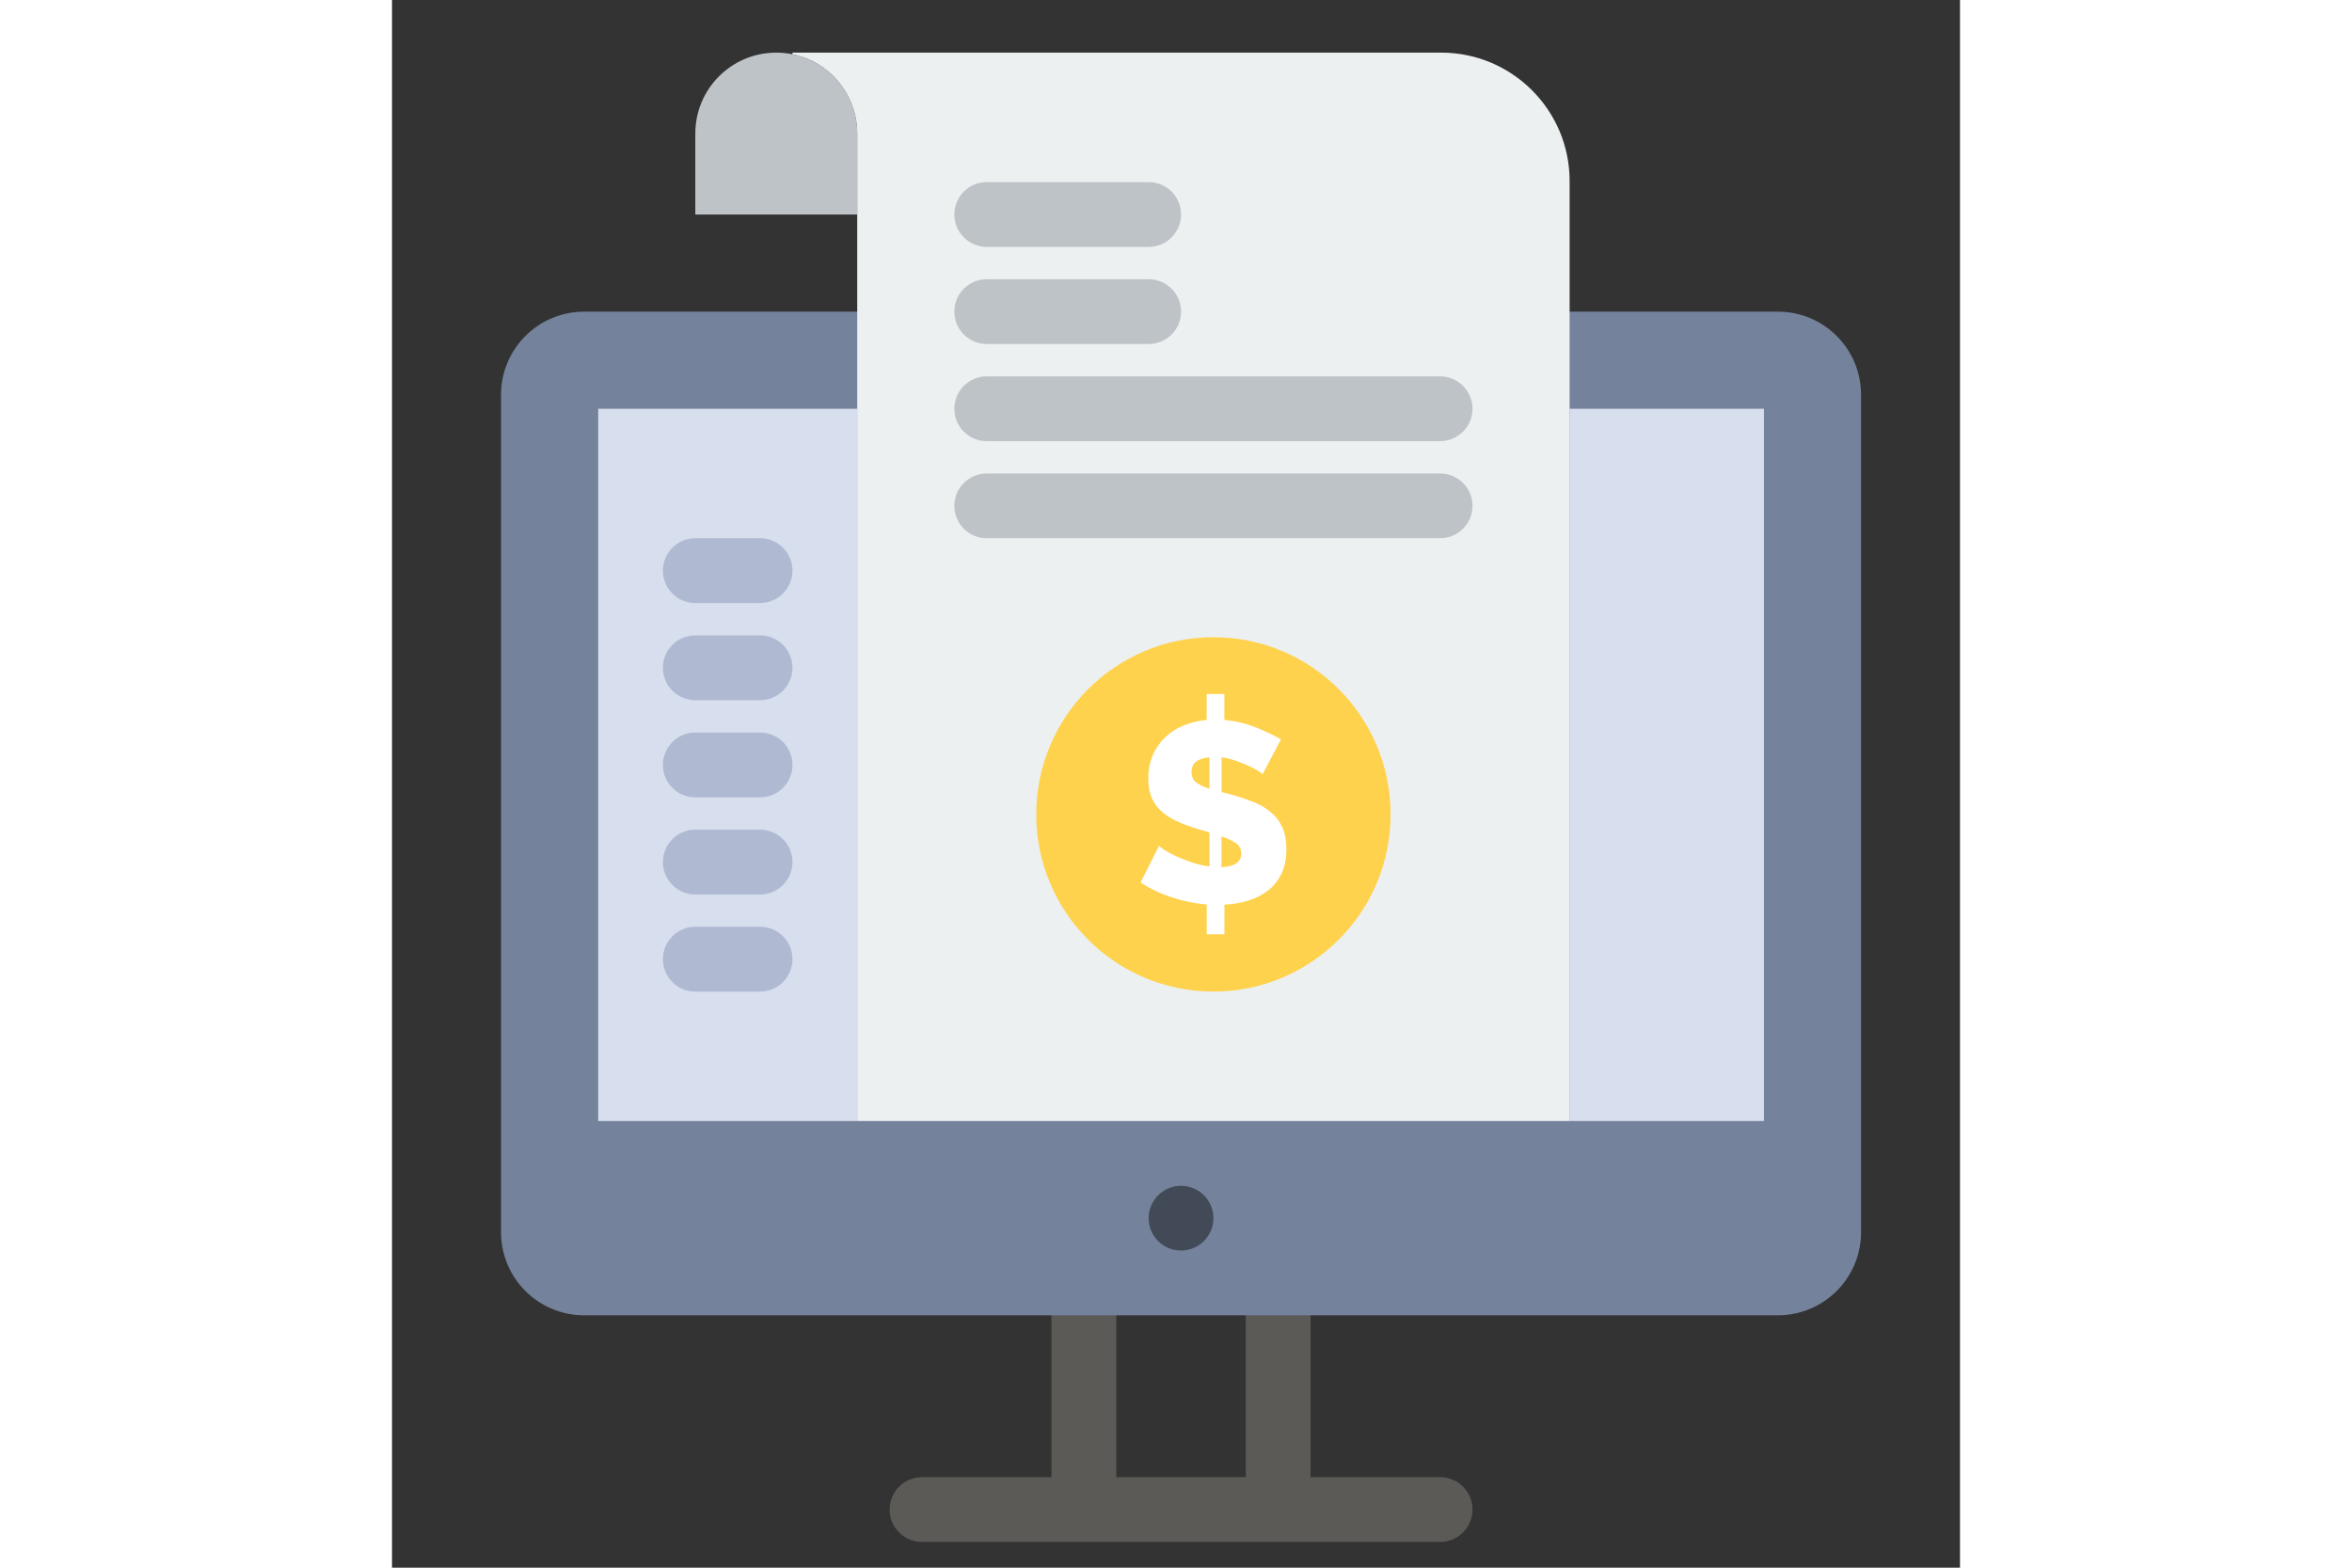
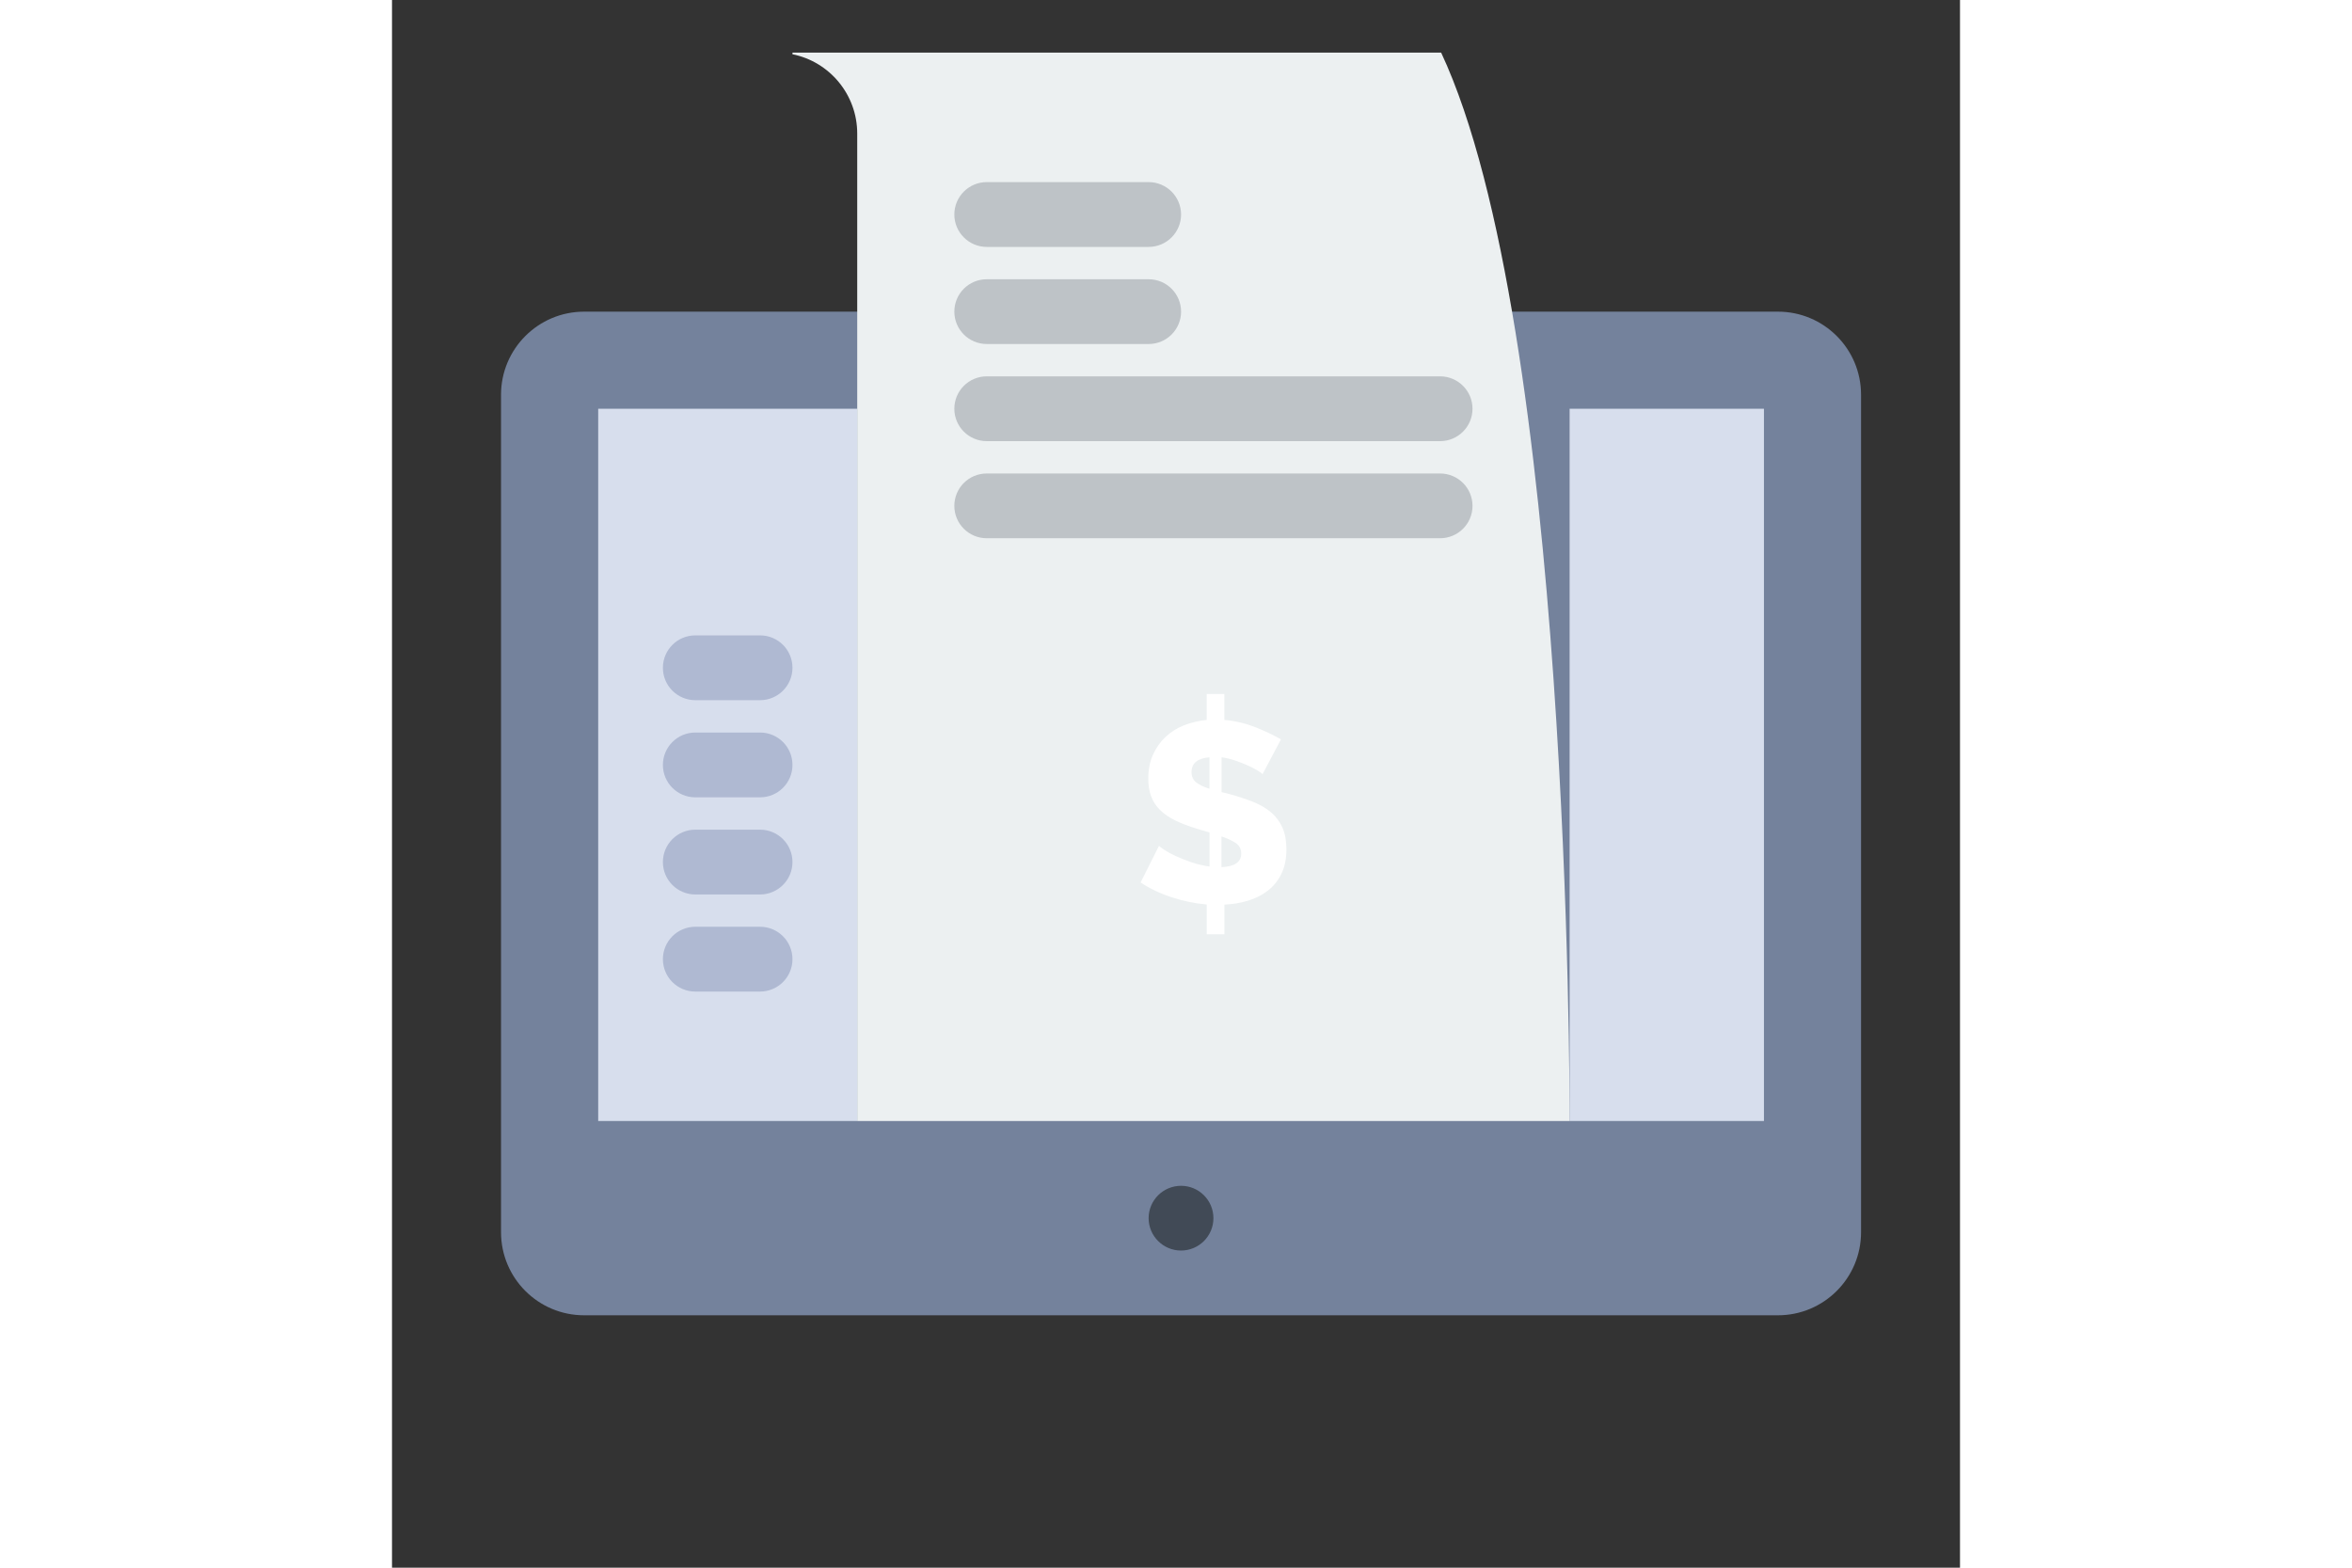
<svg xmlns="http://www.w3.org/2000/svg" version="1.1" id="Слой_2" x="0px" y="0px" viewBox="0 0 3000 3000" style="enable-background:new 0 0 3000 3000;" xml:space="preserve" width="150" height="100">
  <rect x="0" y="0" width="3000" height="3000" fill="#333333" stroke="none" />
  <style type="text/css">
	.st0{fill:#5B5A57;}
	.st1{fill:#74829C;}
	.st2{fill:#D7DEED;}
	.st3{fill:#BEC3C7;}
	.st4{fill:#ECF0F1;}
	.st5{fill:#FFD24D;}
	.st6{fill:#FFFFFF;}
	.st7{fill:#414A56;}
	.st8{fill:#AFB9D2;}
</style>
  <g>
    <g id="_x34_15_x2C__Bill_x2C__Internet_x2C__Invoice_x2C__Price_x2C__Purchase">
      <g>
        <g>
          <g>
-             <path class="st0" d="M2005.3,2826.8h-247.8V2517c0-34.2-27.8-62-62-62c-34.2,0-62,27.8-62,62v309.8h-247.8V2517       c0-34.2-27.7-62-62-62c-34.2,0-62,27.8-62,62v309.8H1014c-34.2,0-61.9,27.7-61.9,61.9c0,34.3,27.7,62,61.9,62h991.3       c34.2,0,62-27.7,62-62C2067.3,2854.5,2039.5,2826.8,2005.3,2826.8z" />
            <path class="st1" d="M2810.7,2358c0,87.8-71.2,159-159,159c-89,0-2180,0-2284.1,0c-87.8,0-159-71.1-159-159V755.4       c0-87.8,71.2-159,159-159c0.6,0,2246.6,0,2284.1,0c87.8,0,159,71.1,159,159C2810.7,988.2,2810.7,2118.9,2810.7,2358z" />
            <polygon class="st2" points="2624.9,1587.7 2624.9,2145.2 2253.1,2145.2 2253.1,782.2 2624.9,782.2 2624.9,1401.8      " />
            <rect x="394.5" y="782.2" class="st2" width="495.6" height="1363" />
-             <path class="st3" d="M890.1,255.6v154.9H580.3V255.6c0-85.6,69.3-154.9,154.9-154.9c10.6,0,21,1.1,31,3.1       c30.4,6.2,57.5,21.2,78.5,42.3C872.8,174.1,890.1,212.8,890.1,255.6z" />
-             <path class="st4" d="M2253.1,2145.2h-1363c0-197.3,0-1681.8,0-1889.6c0-74.3-52.6-137.4-123.9-151.8v-3.1       c56.9,0,1153.8,0,1241.1,0c135.7,0,245.8,110,245.8,245.8C2253.1,626.8,2253.1,2092.3,2253.1,2145.2z" />
-             <path class="st5" d="M1571.6,1219.4c187.2,0,339,151.7,339,339.1c0,187.2-151.8,339-339,339c-187.3,0-339-151.7-339-339       C1232.6,1371.1,1384.4,1219.4,1571.6,1219.4z" />
+             <path class="st4" d="M2253.1,2145.2h-1363c0-197.3,0-1681.8,0-1889.6c0-74.3-52.6-137.4-123.9-151.8v-3.1       c56.9,0,1153.8,0,1241.1,0C2253.1,626.8,2253.1,2092.3,2253.1,2145.2z" />
            <path class="st6" d="M1564,1509.5v-60.3c-22.9,1.9-34.3,11.4-34.3,28.4c0,8.2,2.9,14.6,8.6,19.4       C1544,1501.6,1552.6,1505.8,1564,1509.5z M1587,1600.6v58.8c25.2-1.1,37.8-9.7,37.8-26c0-8.5-3.4-15.2-10.3-20       C1607.6,1608.8,1598.5,1604.5,1587,1600.6z M1558.6,1730.9c-22.5-2-44.8-6.6-66.8-13.8c-22.1-7.2-42-16.7-59.5-28.4l35.2-70.2       c1.3,1.7,4.9,4.4,10.6,8.1c5.7,3.8,13,7.7,21.8,11.8c8.8,4,18.8,7.9,29.9,11.8c11.1,3.7,22.6,6.4,34.3,8v-65.2l-23.5-6.9       c-16-4.9-29.9-10.1-41.7-15.9c-11.7-5.7-21.4-12.3-29.1-19.9c-7.7-7.4-13.5-16.1-17.2-26c-3.8-9.7-5.6-21.2-5.6-34.3       c0-17,2.9-32.1,8.8-45.4c5.9-13.2,13.8-24.5,23.8-34c10-9.6,21.7-17,35.2-22.4c13.6-5.3,28.2-8.9,43.9-10.5v-49.6h33.8v49.6       c21.3,1.9,41.2,6.7,59.8,14.1c18.6,7.5,34.8,15.2,48.5,23.1l-35.2,66.6c-1-1.3-3.9-3.5-8.6-6.4c-4.7-3-10.7-6.1-18.1-9.5       c-7.4-3.4-15.5-6.7-24.5-9.8c-9-3.2-18-5.3-27.2-6.6v66.6l15.7,4c16.7,4.5,31.8,9.6,45.1,14.9c13.4,5.4,24.7,12.1,34.1,20.1       c9.3,7.9,16.5,17.7,21.6,29.1c5,11.4,7.5,25.2,7.5,41.2c0,18.6-3.2,34.5-9.8,47.6c-6.5,13-15.3,23.8-26.3,32.1       c-10.9,8.3-23.5,14.7-37.7,18.9c-14.2,4.3-29.2,6.7-44.8,7.4v56.8h-33.8V1730.9L1558.6,1730.9z" />
            <path class="st7" d="M1553.4,2287.3c-11.2-11.2-26.7-18.1-43.8-18.1c-17.1,0-32.6,7-43.8,18.1c-11.2,11.3-18.2,26.7-18.2,43.8       c0,34.2,27.8,62,62,62c17.1,0,32.6-7,43.8-18.1c11.2-11.3,18.2-26.7,18.2-43.8C1571.6,2314,1564.7,2298.6,1553.4,2287.3z" />
            <path class="st3" d="M1447.7,472.5h-309.8c-34.2,0-62-27.8-62-62c0-34.2,27.7-62,62-62h309.8c34.2,0,62,27.8,62,62       C1509.7,444.7,1481.9,472.5,1447.7,472.5z" />
            <path class="st3" d="M1447.7,658.3h-309.8c-34.2,0-62-27.7-62-61.9c0-34.3,27.7-62,62-62h309.8c34.2,0,62,27.7,62,62       C1509.7,630.6,1481.9,658.3,1447.7,658.3z" />
            <path class="st3" d="M2005.3,844.2h-867.4c-34.2,0-62-27.8-62-62c0-34.2,27.7-62,62-62h867.4c34.2,0,62,27.8,62,62       C2067.3,816.4,2039.5,844.2,2005.3,844.2z" />
            <path class="st3" d="M2005.3,1030h-867.4c-34.2,0-62-27.7-62-61.9c0-34.3,27.7-62,62-62h867.4c34.2,0,62,27.7,62,62       C2067.3,1002.3,2039.5,1030,2005.3,1030z" />
            <g>
              <path class="st8" d="M704.2,1773.5H580.3c-34.2,0-62,27.8-62,62c0,34.3,27.7,62,62,62h123.9c34.2,0,62-27.7,62-62        C766.2,1801.3,738.5,1773.5,704.2,1773.5z" />
              <path class="st8" d="M704.2,1587.7H580.3c-34.2,0-62,27.7-62,62c0,34.2,27.7,62,62,62h123.9c34.2,0,62-27.8,62-62        C766.2,1615.4,738.5,1587.7,704.2,1587.7z" />
              <path class="st8" d="M704.2,1401.8H580.3c-34.2,0-62,27.8-62,62c0,34.3,27.7,62,62,62h123.9c34.2,0,62-27.7,62-62        C766.2,1429.5,738.5,1401.8,704.2,1401.8z" />
              <path class="st8" d="M704.2,1215.9H580.3c-34.2,0-62,27.7-62,62c0,34.2,27.7,62,62,62h123.9c34.2,0,62-27.8,62-62        C766.2,1243.6,738.5,1215.9,704.2,1215.9z" />
-               <path class="st8" d="M580.3,1154h123.9c34.2,0,62-27.7,62-62c0-34.2-27.7-62-62-62H580.3c-34.2,0-62,27.8-62,62        C518.4,1126.3,546.1,1154,580.3,1154z" />
            </g>
          </g>
        </g>
      </g>
    </g>
    <g id="Layer_1_4_">
	</g>
  </g>
</svg>